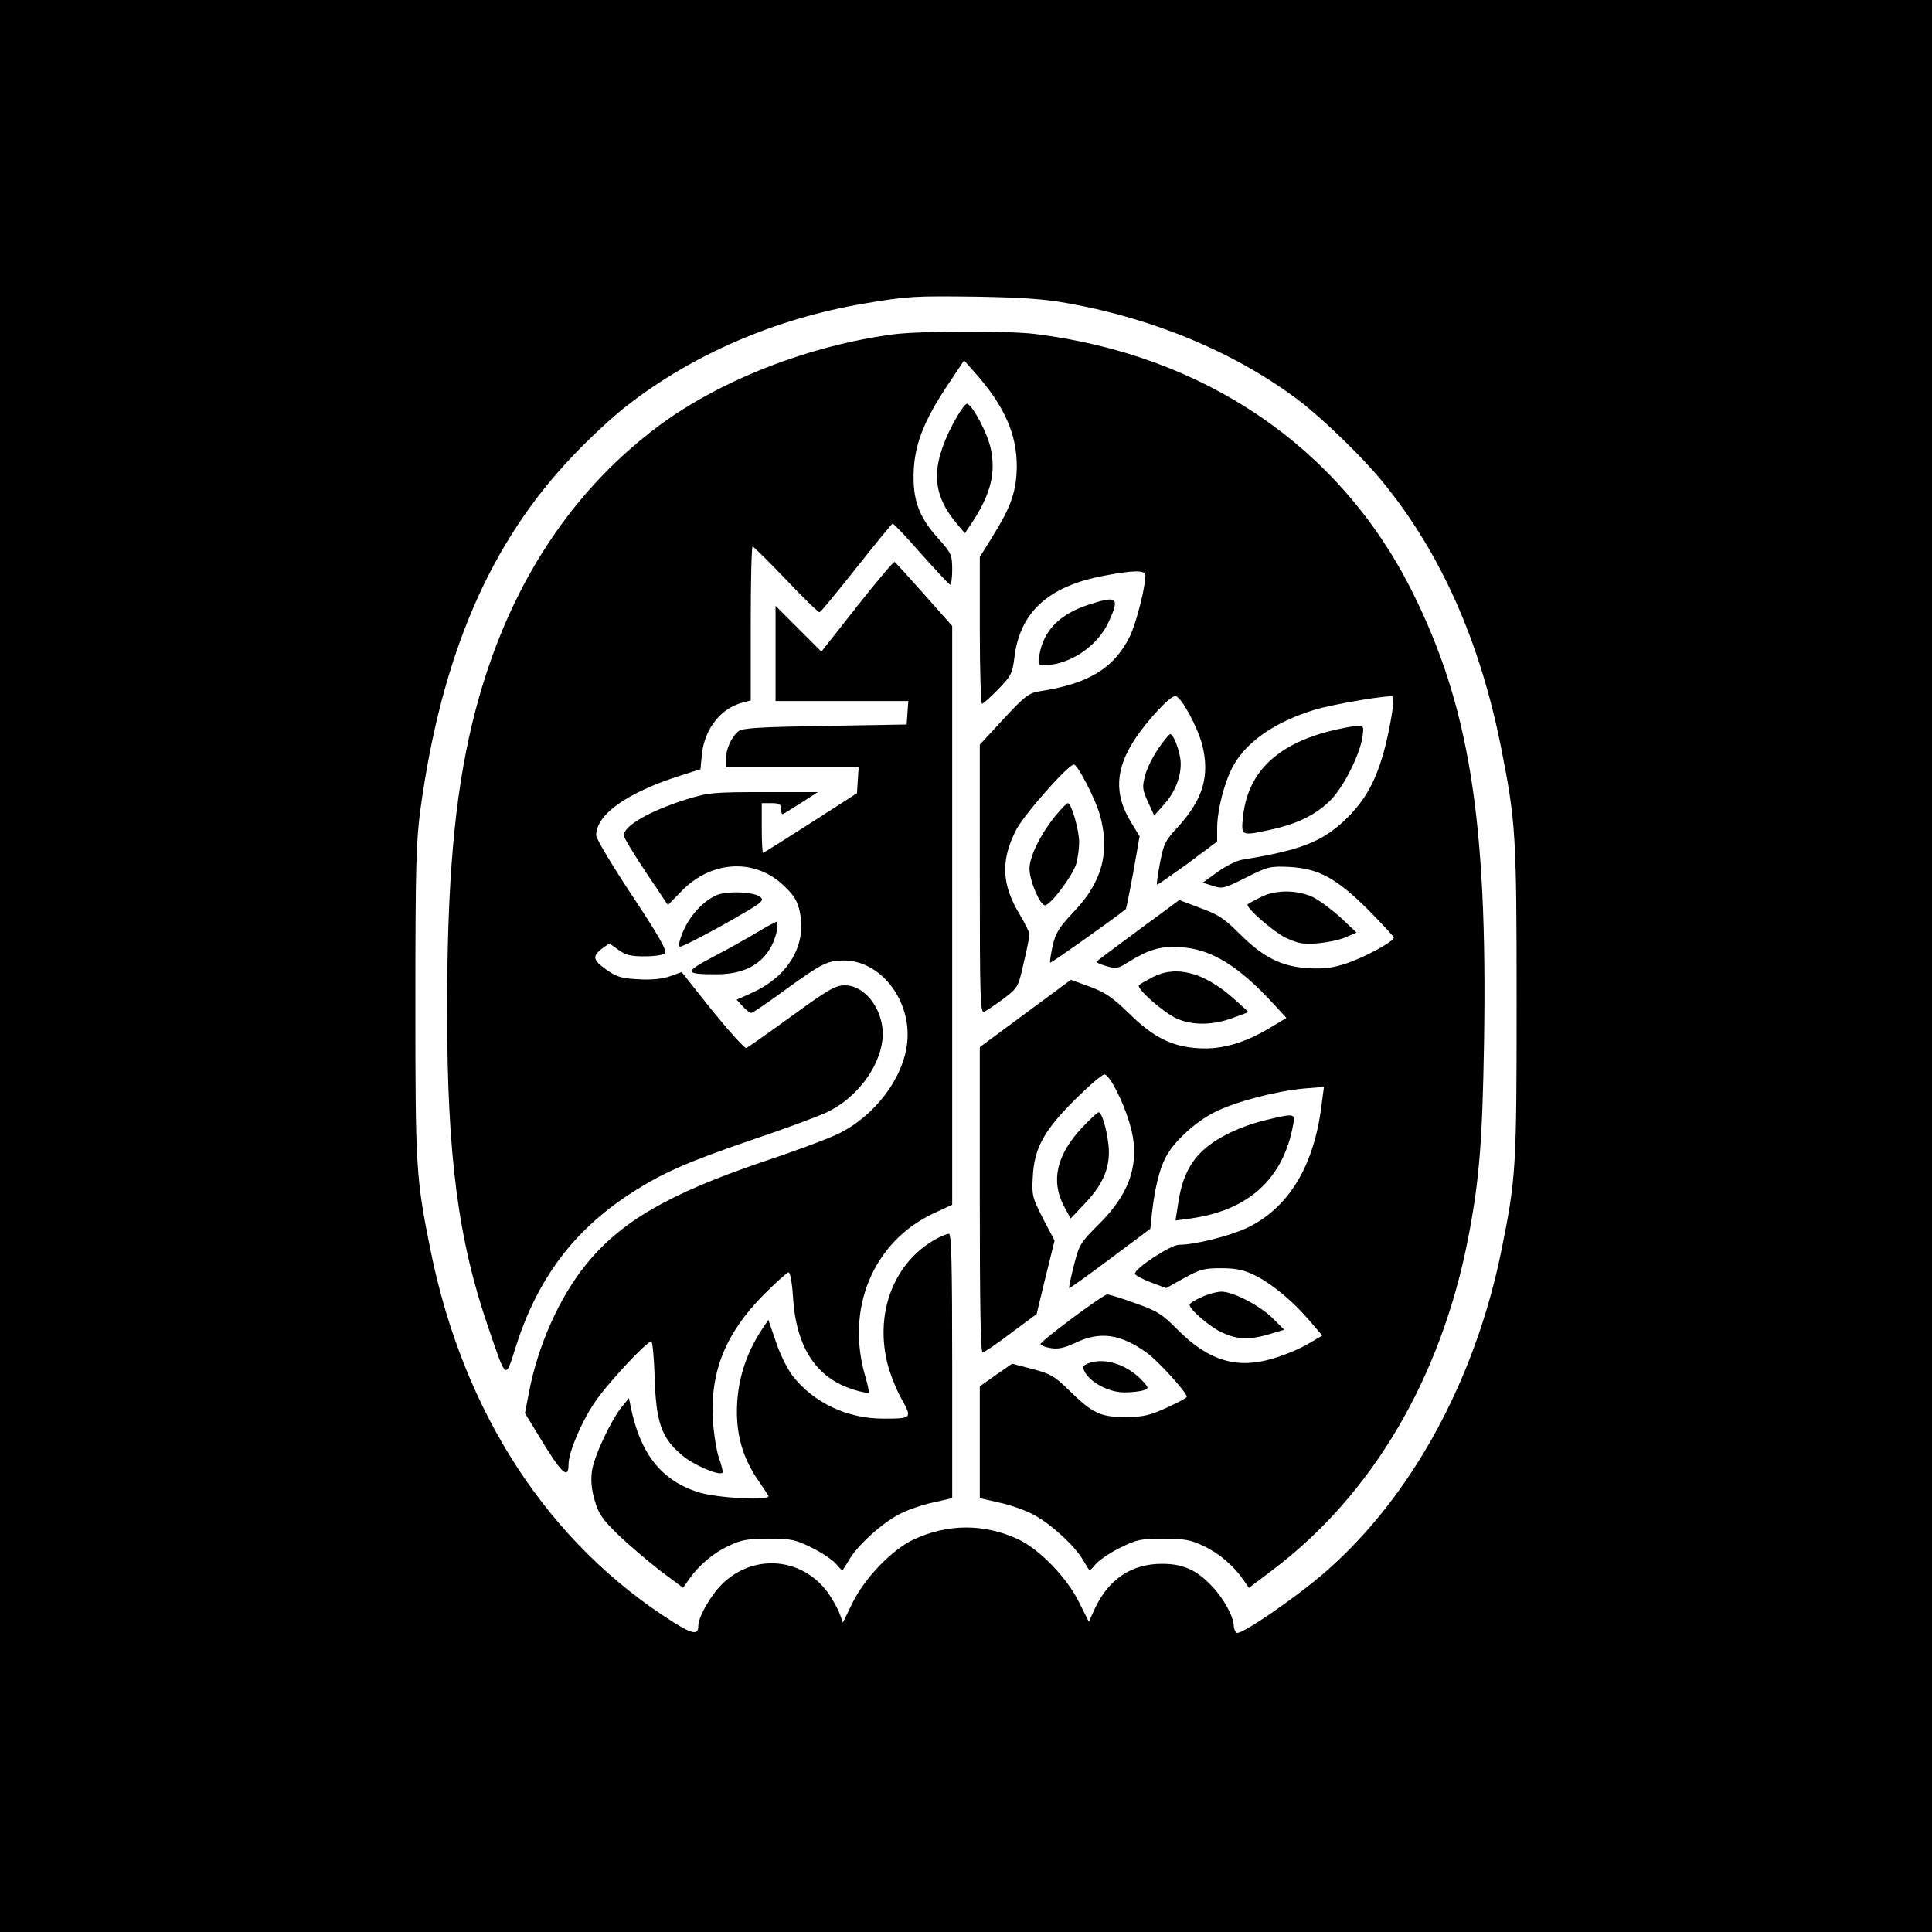
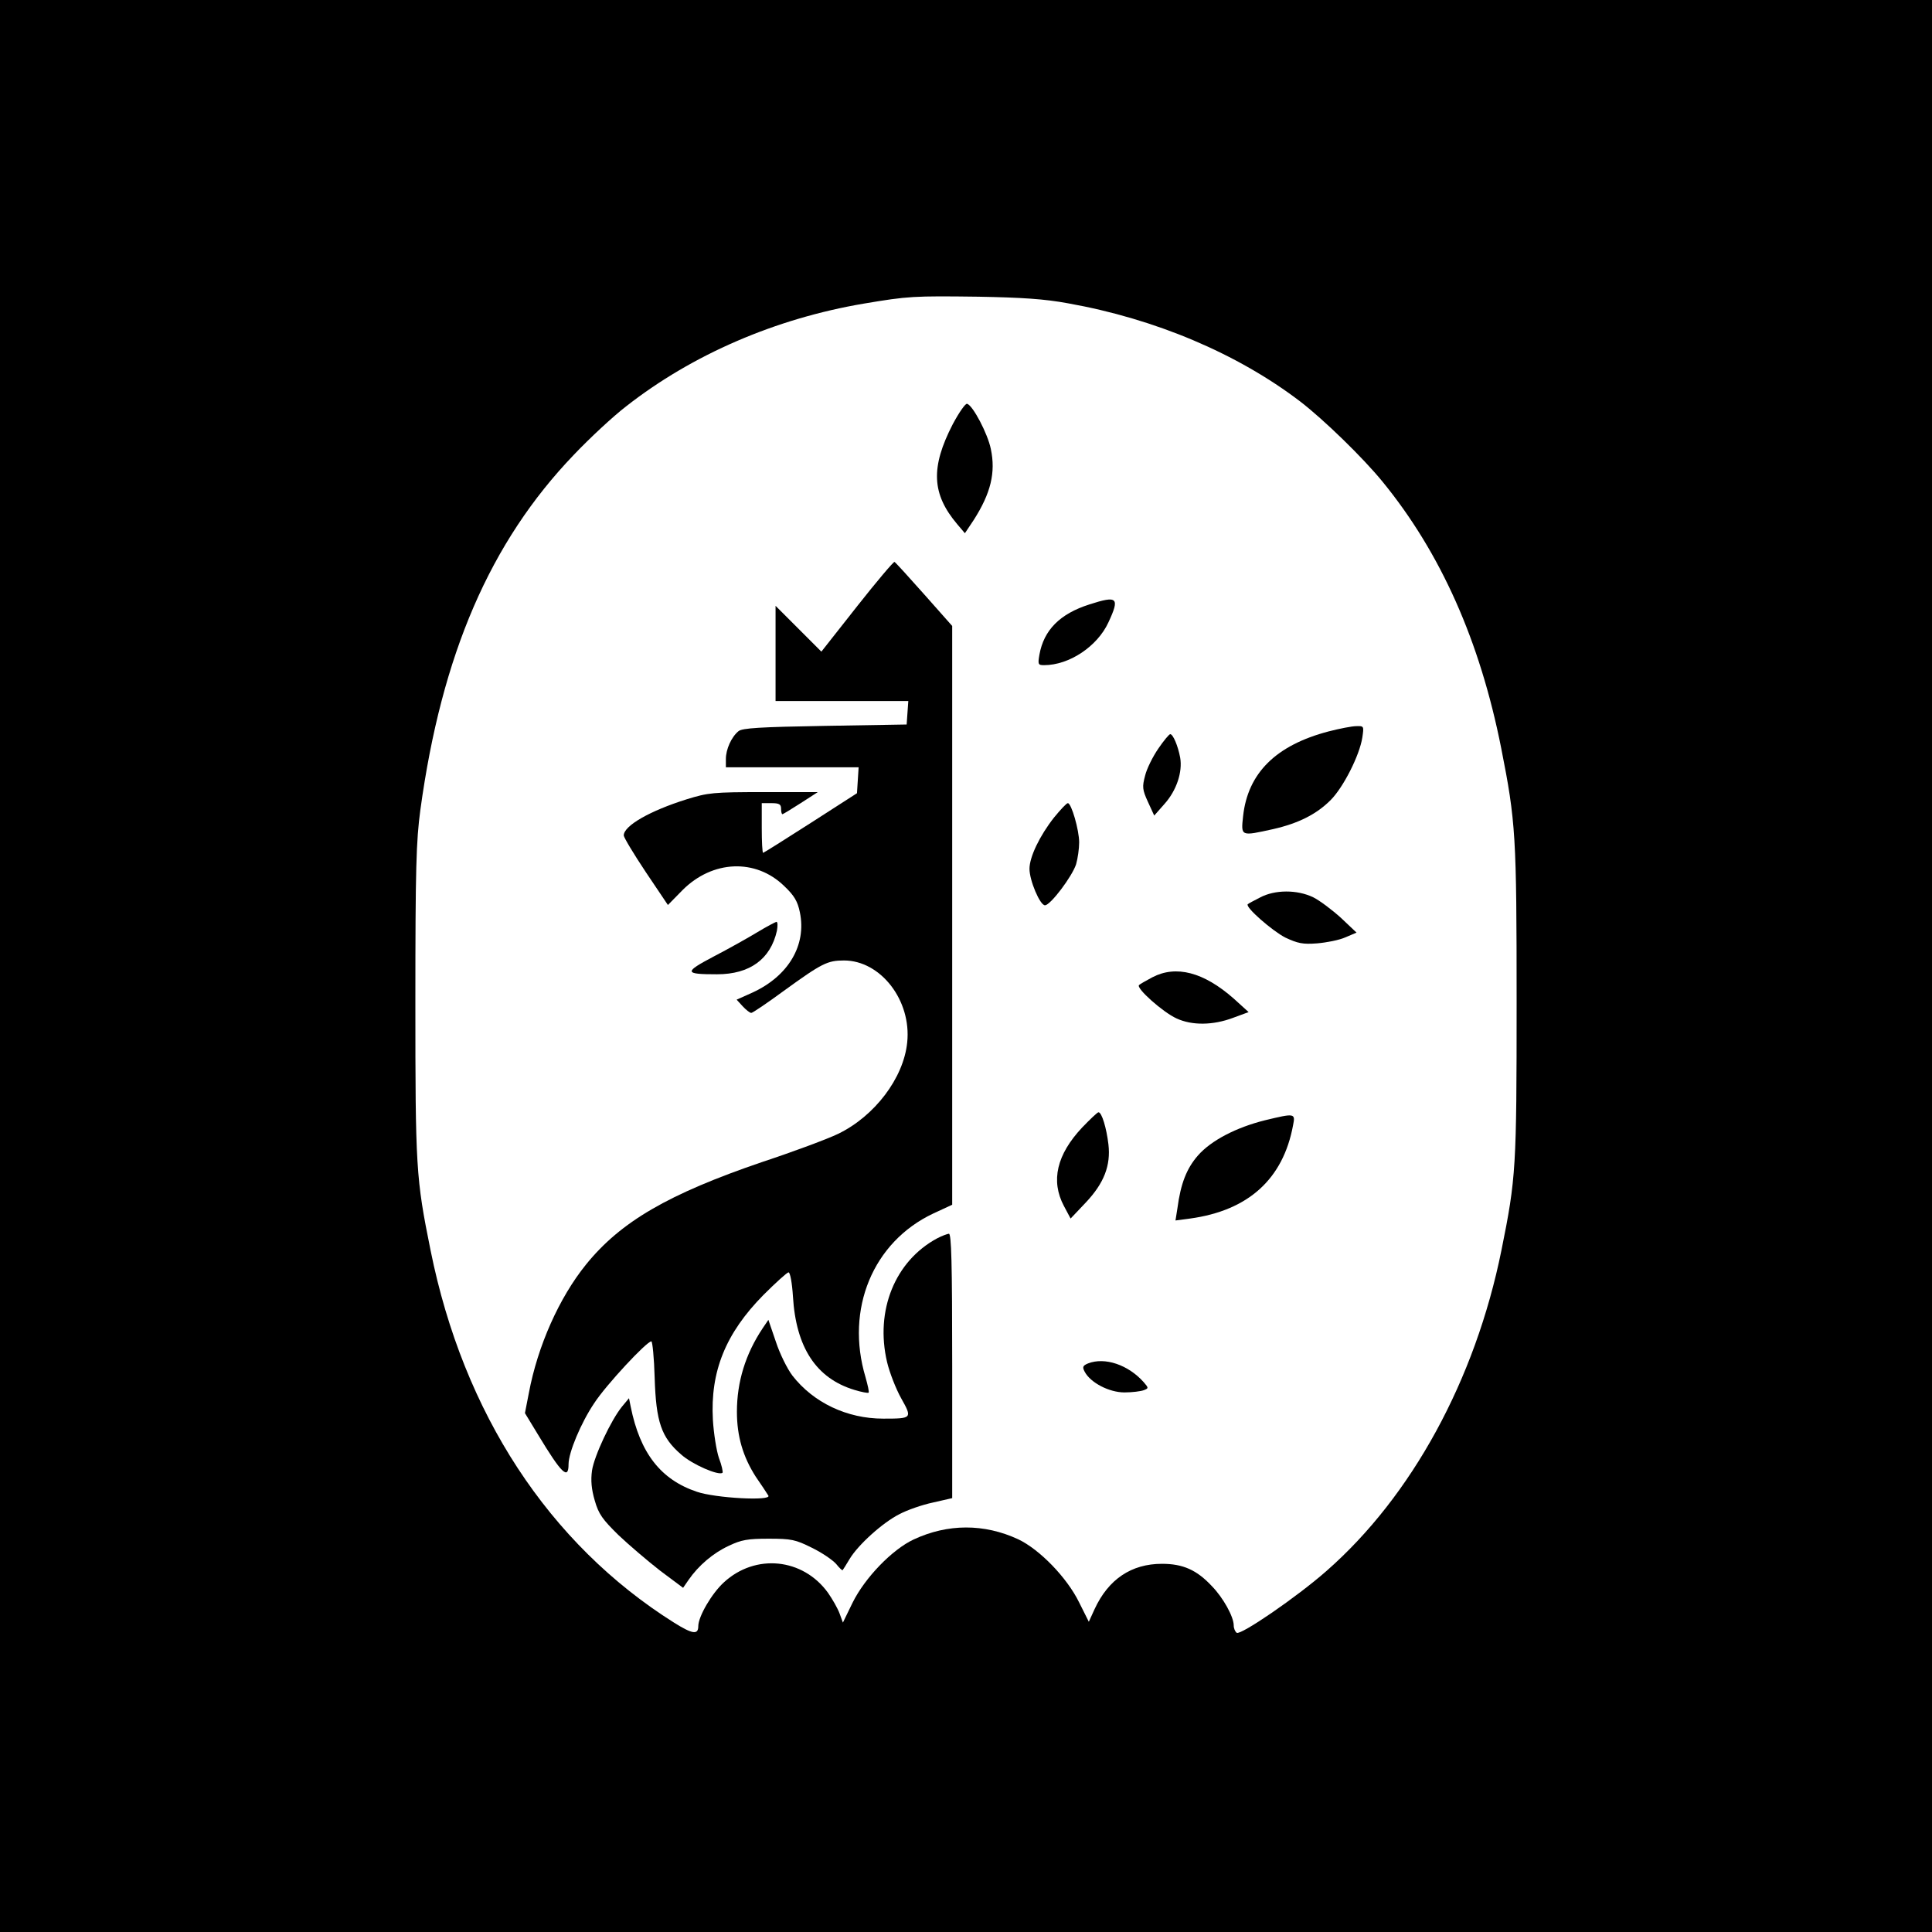
<svg xmlns="http://www.w3.org/2000/svg" version="1.0" width="700pt" height="700pt" viewBox="0 0 700 700" preserveAspectRatio="xMidYMid meet">
  <g transform="translate(0,700) scale(0.1,-0.1)" fill="#000000" stroke="none">
    <path d="M0 3500 l0 -3500 3500 0 3500 0 0 3500 0 3500 -3500 0 -3500 0 0 -3500z m3870 2401 c315 -56 613 -182 840 -355 86 -66 228 -204 299 -291 211 -258 353 -577 430 -965 53 -268 56 -317 56 -920 0 -601 -2 -638 -55 -900 -95 -470 -325 -891 -634 -1162 -108 -95 -310 -233 -325 -224 -6 4 -11 16 -11 27 0 31 -38 100 -79 142 -55 59 -105 81 -181 81 -111 0 -194 -56 -244 -164 l-21 -46 -35 70 c-44 90 -143 192 -221 229 -123 57 -255 57 -379 -1 -77 -36 -176 -138 -221 -229 l-35 -72 -12 33 c-7 19 -26 52 -42 75 -91 126 -263 143 -377 38 -44 -40 -93 -124 -93 -159 0 -32 -21 -29 -88 13 -453 285 -763 758 -882 1349 -53 262 -55 299 -55 900 0 486 3 583 18 695 77 564 253 971 556 1287 58 61 143 140 190 176 240 188 542 318 861 372 161 27 179 28 415 25 157 -3 239 -8 325 -24z" />
-     <path d="M3240 5789 c-308 -40 -636 -168 -860 -337 -333 -251 -560 -616 -670 -1077 -63 -264 -90 -566 -90 -1035 0 -528 40 -836 152 -1158 63 -184 59 -182 97 -61 78 245 209 420 413 553 117 76 205 115 448 198 113 38 232 82 266 98 105 50 189 159 201 261 12 99 -57 199 -136 199 -34 0 -60 -15 -192 -111 -84 -61 -158 -113 -165 -116 -6 -2 -61 59 -123 135 l-111 140 -42 -15 c-28 -10 -69 -14 -115 -11 -60 3 -78 8 -115 34 -50 35 -53 49 -17 77 l27 19 32 -23 c26 -19 44 -24 96 -24 35 0 68 5 74 11 8 8 -24 65 -119 208 -72 109 -131 207 -131 219 0 76 111 155 306 217 l72 23 5 54 c10 93 69 168 150 188 l27 7 0 279 c0 153 3 279 7 279 3 0 58 -54 121 -120 63 -67 118 -120 122 -118 5 2 64 74 133 161 69 87 128 159 131 160 3 1 49 -47 102 -108 54 -60 101 -111 106 -113 4 -2 8 22 8 53 0 54 -3 60 -46 109 -70 76 -94 135 -94 227 0 112 34 202 133 348 l50 75 40 -45 c106 -120 151 -221 151 -339 -1 -88 -20 -146 -88 -254 l-46 -74 0 -266 c0 -146 4 -266 8 -266 4 0 31 24 59 53 46 47 51 57 58 112 19 166 122 261 325 299 104 20 150 21 150 2 0 -44 -33 -173 -56 -221 -58 -117 -150 -173 -330 -200 -36 -6 -52 -18 -128 -100 l-86 -93 0 -487 c0 -429 2 -486 15 -481 8 3 39 24 69 46 54 41 55 42 75 131 12 50 21 96 21 104 0 7 -16 39 -35 71 -66 109 -70 195 -14 306 28 55 189 238 210 238 13 0 76 -121 93 -179 39 -134 11 -244 -91 -352 -56 -59 -68 -78 -79 -126 -7 -32 -11 -59 -9 -61 2 -3 227 156 274 194 2 2 14 62 27 133 l23 131 -33 54 c-59 99 -55 188 14 295 47 72 134 165 150 159 23 -7 79 -113 96 -177 28 -112 3 -197 -88 -297 -46 -49 -52 -62 -65 -130 -8 -42 -13 -78 -11 -79 2 -2 51 33 111 76 l107 80 0 47 c0 67 26 167 57 225 49 90 152 161 295 205 68 21 277 56 285 48 9 -9 -19 -163 -44 -236 -30 -92 -69 -154 -134 -215 -81 -76 -163 -107 -369 -140 -19 -3 -59 -23 -88 -44 l-54 -39 37 -12 c34 -11 41 -9 119 30 79 40 87 42 157 39 107 -6 170 -40 287 -156 50 -51 92 -96 92 -100 0 -14 -102 -70 -170 -93 -51 -17 -81 -21 -140 -18 -97 6 -163 39 -249 125 -54 54 -77 70 -142 93 l-76 29 -148 -109 c-81 -60 -150 -111 -152 -114 -3 -2 13 -10 34 -16 37 -11 43 -10 81 14 74 46 117 59 190 54 109 -6 208 -66 336 -205 l47 -51 -58 -35 c-91 -55 -175 -80 -258 -75 -98 5 -166 39 -255 127 -60 58 -85 75 -141 96 l-69 25 -165 -122 -165 -122 0 -553 c0 -371 3 -553 10 -553 6 0 52 31 103 70 l93 69 32 133 33 133 -42 80 c-38 75 -41 84 -37 150 5 105 40 169 155 283 52 51 99 92 106 89 19 -5 65 -95 88 -171 44 -139 9 -255 -111 -373 -65 -65 -70 -72 -89 -148 -11 -43 -19 -81 -17 -82 1 -2 68 46 148 106 l146 109 6 59 c10 86 26 153 48 197 29 58 107 130 178 166 75 38 220 76 323 86 l74 6 -8 -60 c-26 -223 -118 -377 -269 -450 -63 -30 -190 -62 -248 -62 -30 0 -160 -85 -160 -105 0 -5 26 -19 57 -31 l56 -21 65 36 c57 32 73 36 135 36 53 0 81 -6 118 -24 63 -30 140 -94 200 -164 l48 -56 -53 -31 c-29 -17 -84 -40 -122 -51 -131 -41 -235 -11 -347 101 -58 59 -76 70 -155 98 -49 18 -95 32 -102 32 -15 0 -242 -169 -242 -180 0 -4 16 -11 35 -14 27 -5 49 -1 90 18 91 44 165 33 261 -36 40 -29 144 -143 144 -159 0 -4 -33 -21 -72 -39 -61 -28 -85 -34 -148 -34 -92 -1 -121 13 -206 96 -54 53 -69 61 -134 78 l-73 19 -59 -41 -58 -41 0 -202 0 -203 70 -16 c38 -8 93 -27 121 -42 60 -30 150 -111 181 -163 12 -20 23 -38 25 -40 1 -2 12 8 23 22 12 14 51 41 88 59 60 30 75 33 157 33 76 0 99 -4 145 -26 56 -26 109 -71 145 -123 l20 -29 85 64 c362 273 612 697 710 1206 40 207 51 348 57 708 13 806 -54 1220 -262 1635 -261 520 -751 854 -1365 930 -98 12 -415 11 -510 -1z" />
    <path d="M3452 5463 c-81 -157 -76 -253 16 -362 l28 -33 32 48 c62 97 80 172 62 257 -11 55 -65 158 -86 164 -6 2 -29 -31 -52 -74z" />
    <path d="M3106 4804 l-130 -165 -83 83 -83 83 0 -173 0 -172 241 0 240 0 -3 -42 -3 -43 -296 -5 c-236 -4 -299 -8 -313 -19 -26 -21 -46 -66 -46 -101 l0 -30 241 0 240 0 -3 -47 -3 -47 -168 -108 c-92 -59 -170 -108 -172 -108 -3 0 -5 41 -5 90 l0 90 35 0 c28 0 35 -4 35 -20 0 -11 2 -20 5 -20 2 0 32 18 66 40 l62 40 -196 0 c-184 0 -201 -2 -279 -26 -134 -42 -228 -96 -228 -131 0 -7 36 -67 80 -133 l80 -119 53 54 c109 109 265 115 368 15 37 -35 49 -56 57 -95 25 -119 -41 -231 -171 -291 l-58 -26 22 -24 c12 -13 26 -24 31 -24 5 0 58 36 118 80 138 100 158 110 218 110 133 0 245 -145 229 -297 -13 -129 -118 -267 -250 -331 -37 -18 -160 -64 -275 -102 -340 -116 -513 -216 -639 -372 -97 -120 -175 -295 -207 -466 l-14 -72 48 -79 c85 -141 110 -164 110 -106 0 42 45 150 93 221 42 65 190 224 207 224 4 0 10 -60 12 -132 5 -160 24 -216 96 -278 40 -36 137 -78 150 -66 2 3 -3 27 -13 53 -9 26 -19 89 -22 138 -10 176 46 314 183 453 45 45 86 82 91 82 6 0 13 -39 16 -87 11 -185 84 -297 223 -339 26 -8 49 -12 51 -10 3 2 -3 27 -11 56 -74 247 27 490 245 593 l69 32 0 1049 0 1048 -101 114 c-56 63 -104 116 -108 118 -3 2 -64 -70 -135 -160z" />
    <path d="M3947 4810 c-107 -34 -165 -93 -181 -182 -6 -35 -5 -38 17 -38 91 0 193 68 233 155 42 90 33 98 -69 65z" />
    <path d="M4814 4350 c-191 -50 -293 -151 -310 -307 -8 -74 -9 -73 109 -47 92 21 157 54 208 105 46 46 105 162 115 227 6 41 6 42 -22 41 -16 0 -61 -9 -100 -19z" />
    <path d="M4197 4288 c-20 -29 -42 -73 -48 -98 -11 -41 -10 -51 10 -95 l23 -50 37 42 c44 49 66 116 57 168 -8 43 -26 85 -36 85 -4 0 -24 -24 -43 -52z" />
    <path d="M3819 4038 c-52 -66 -89 -143 -89 -186 0 -42 38 -132 56 -132 20 0 99 105 113 149 6 21 11 56 11 79 0 44 -28 142 -41 142 -5 0 -27 -24 -50 -52z" />
-     <path d="M2595 3756 c-38 -17 -75 -52 -102 -96 -23 -37 -40 -90 -29 -90 11 0 136 66 224 118 74 43 81 50 67 62 -23 19 -123 23 -160 6z" />
    <path d="M4565 3748 c-22 -11 -42 -22 -44 -24 -11 -10 89 -97 136 -121 45 -21 63 -25 115 -21 35 3 81 12 103 22 l40 17 -56 53 c-32 29 -77 63 -101 75 -58 28 -139 28 -193 -1z" />
    <path d="M2745 3623 c-33 -20 -104 -60 -158 -88 -110 -58 -109 -65 11 -65 119 0 194 55 217 158 3 17 3 32 -2 32 -4 -1 -35 -17 -68 -37z" />
    <path d="M4175 3459 c-22 -12 -44 -24 -48 -28 -12 -11 87 -99 136 -121 56 -26 132 -25 204 2 l57 21 -54 49 c-109 96 -209 122 -295 77z" />
    <path d="M3921 2915 c-92 -98 -115 -193 -66 -285 l24 -45 55 58 c66 70 91 134 82 211 -7 59 -24 116 -36 116 -4 0 -30 -25 -59 -55z" />
    <path d="M4583 2941 c-104 -26 -195 -73 -243 -128 -40 -46 -62 -100 -74 -191 l-7 -44 53 7 c211 29 337 143 373 338 9 44 6 44 -102 18z" />
    <path d="M3395 2513 c-152 -82 -225 -261 -181 -448 9 -38 32 -97 51 -131 41 -73 40 -74 -65 -74 -131 0 -253 58 -329 156 -19 25 -46 80 -60 123 l-27 79 -21 -31 c-62 -93 -93 -194 -93 -302 0 -89 22 -163 68 -235 21 -30 41 -61 46 -69 12 -20 -192 -9 -259 14 -131 44 -206 140 -240 309 l-6 30 -25 -30 c-40 -49 -101 -179 -109 -232 -5 -36 -2 -68 10 -109 14 -49 28 -68 86 -125 38 -36 106 -94 151 -129 l83 -62 20 29 c36 52 89 97 145 123 46 22 69 26 145 26 82 0 97 -3 157 -33 37 -18 76 -45 88 -59 11 -14 22 -24 23 -22 2 2 13 20 25 40 31 52 121 133 181 163 28 15 83 34 121 42 l70 16 0 479 c0 377 -3 479 -12 479 -7 -1 -26 -8 -43 -17z" />
-     <path d="M4353 2300 c-24 -10 -43 -23 -43 -27 0 -18 76 -83 120 -102 54 -25 99 -26 169 -5 l54 16 -39 39 c-46 47 -145 99 -188 99 -17 0 -50 -9 -73 -20z" />
    <path d="M3942 2060 c-19 -8 -21 -13 -12 -30 21 -40 89 -75 144 -75 28 0 59 4 70 8 18 7 18 8 0 29 -56 63 -141 92 -202 68z" />
  </g>
</svg>